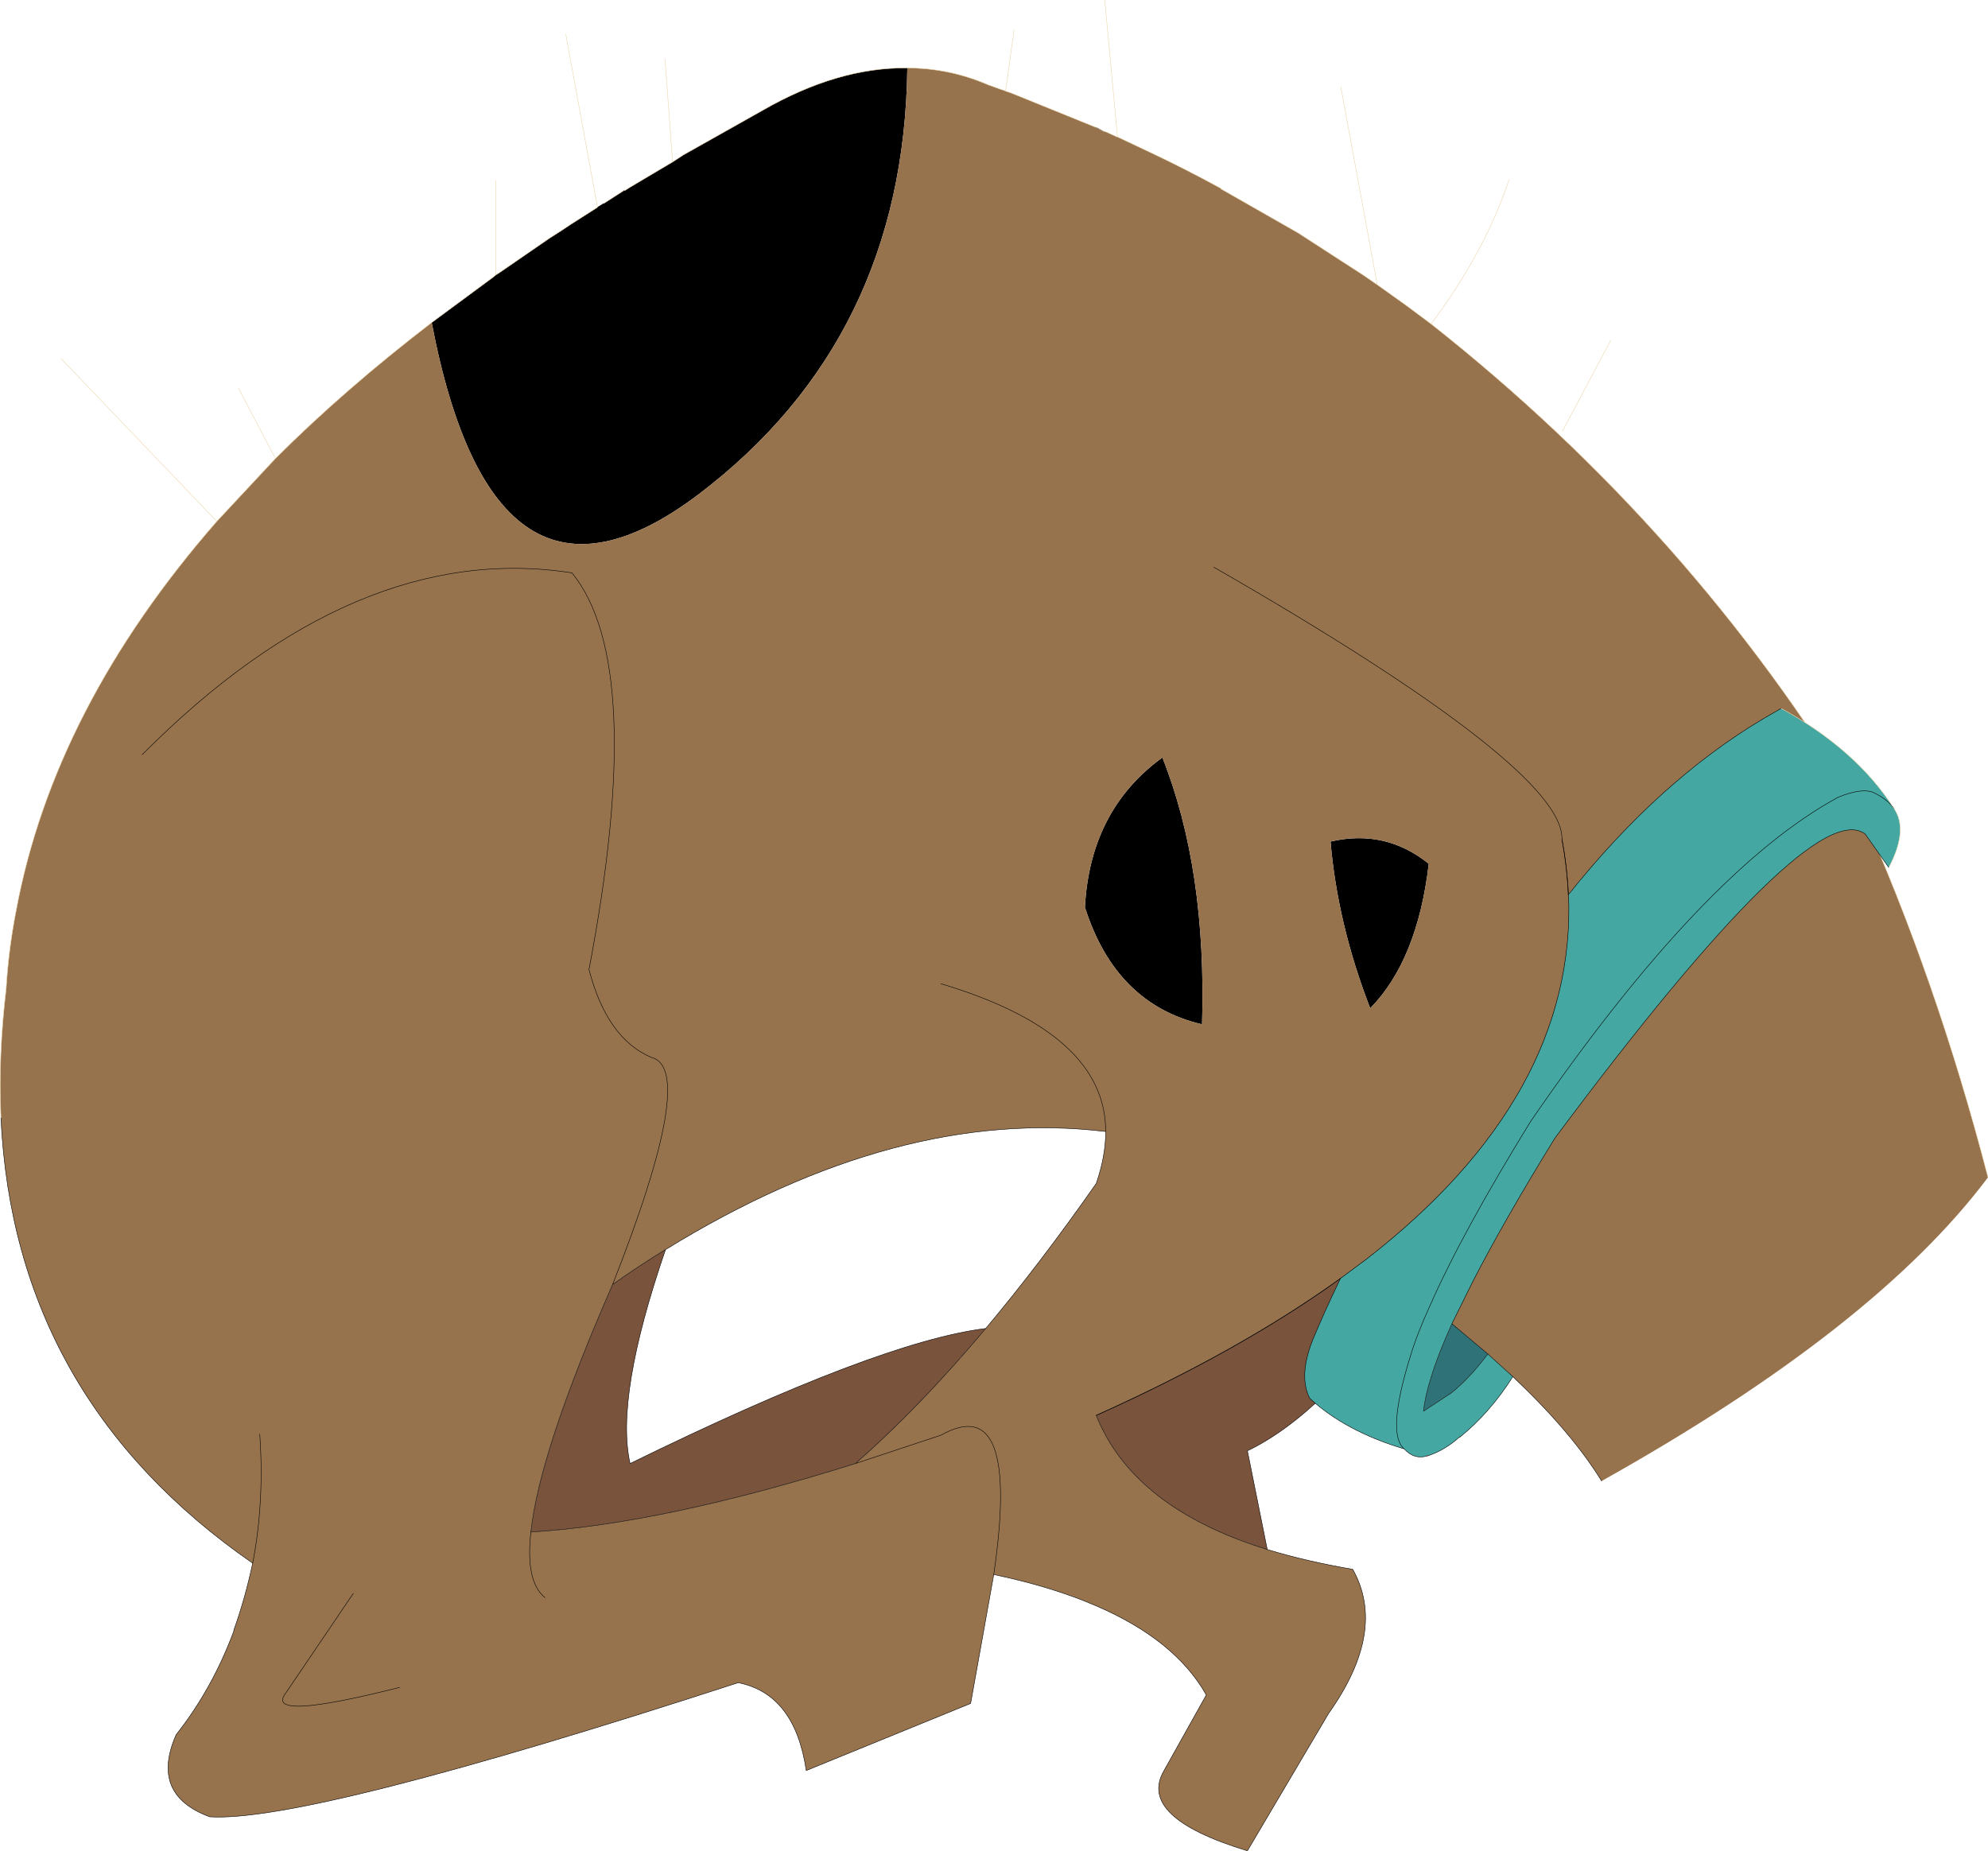
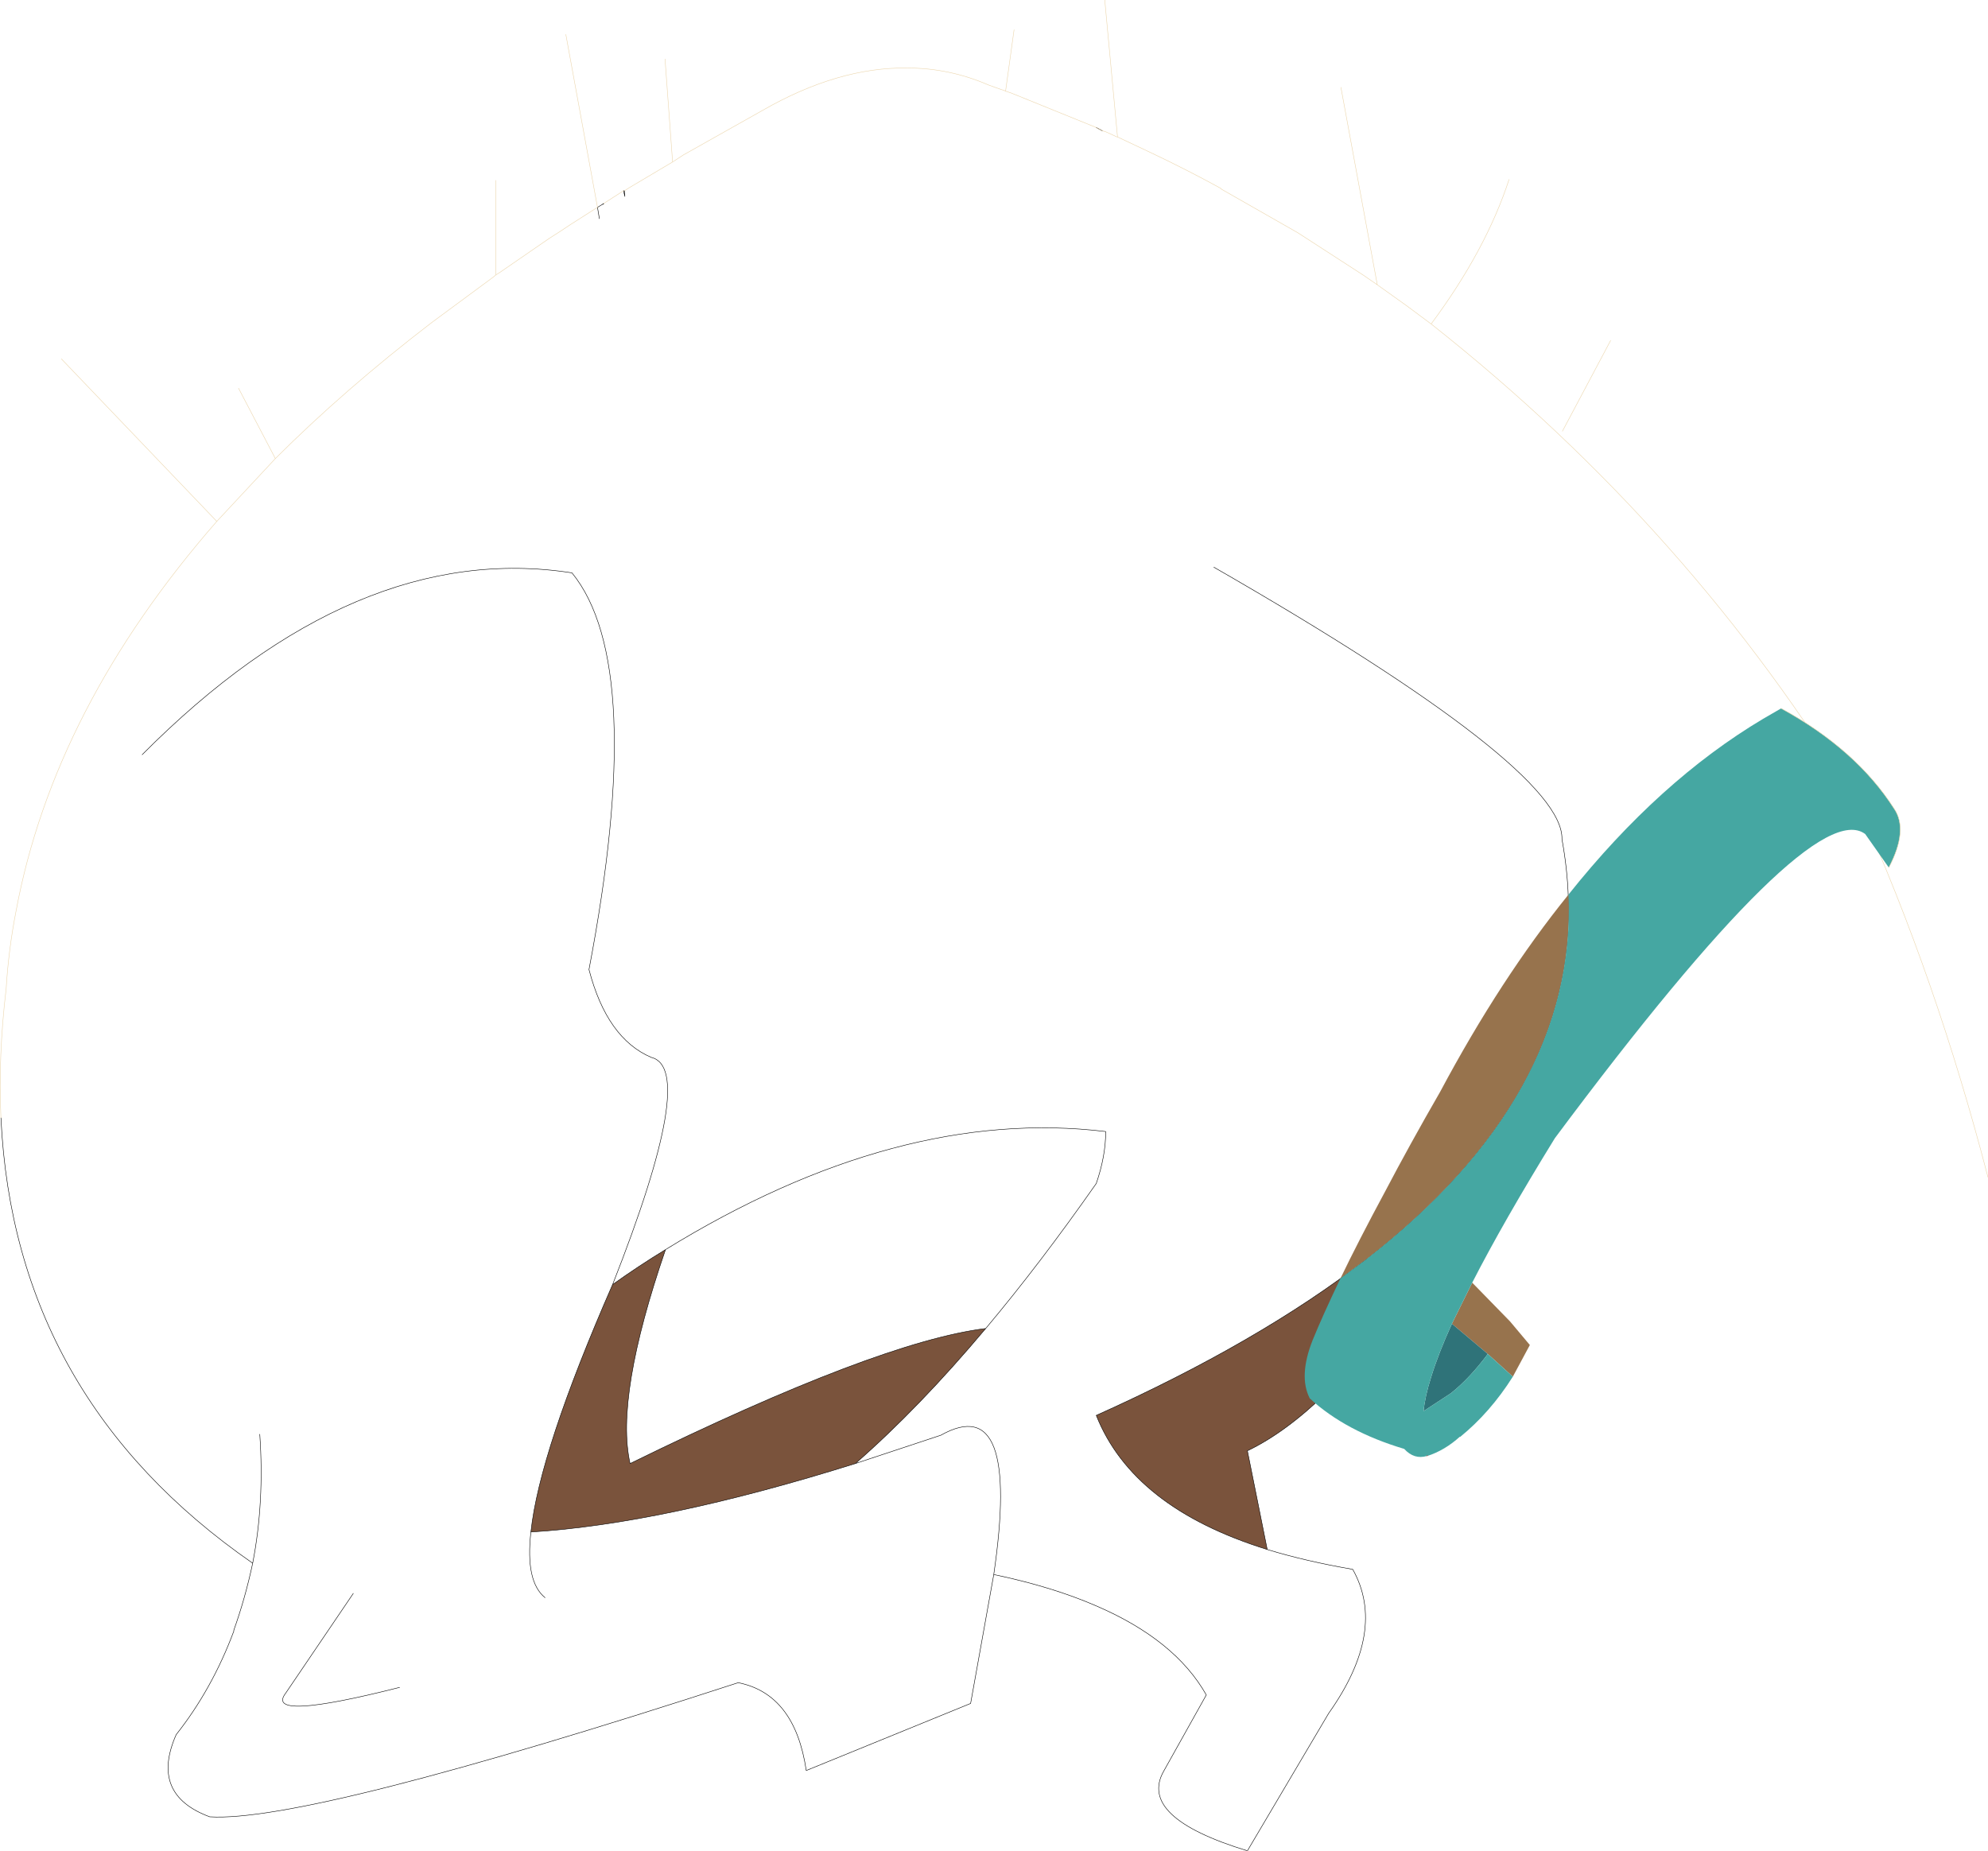
<svg xmlns="http://www.w3.org/2000/svg" height="195.95px" width="210.45px">
  <g transform="matrix(1.0, 0.0, 0.0, 1.0, 107.95, 100.1)">
-     <path d="M-11.9 -92.9 Q-12.25 -64.3 -33.95 -47.8 -55.65 -31.35 -62.25 -65.95 L-55.75 -70.75 -55.45 -71.0 -55.05 -71.25 -49.75 -74.9 -48.65 -75.6 -47.6 -76.3 -44.7 -78.15 -44.2 -78.45 -44.05 -78.5 -44.05 -78.55 -41.95 -79.9 -41.85 -79.9 -41.3 -80.25 -36.75 -82.95 -35.6 -83.7 -27.25 -88.4 Q-19.25 -93.0 -11.9 -92.9 M32.9 -11.0 Q38.7 -12.35 43.3 -8.65 42.1 1.55 37.1 6.65 33.65 -2.25 32.9 -11.0 M6.9 -4.05 Q7.45 -14.35 15.1 -19.9 19.8 -8.05 19.3 8.35 10.15 6.2 6.9 -4.05 M-41.95 -79.9 L-41.8 -79.3 -41.85 -79.9 -41.8 -79.3 -41.95 -79.9 M-44.5 -76.95 L-44.7 -78.15 -44.5 -76.95" fill="#000000" fill-rule="evenodd" stroke="none" />
-     <path d="M37.85 -69.95 L41.0 -67.7 43.55 -65.8 Q71.15 -44.0 88.85 -14.7 97.05 3.55 102.5 24.55 90.55 40.5 61.6 56.7 56.1 47.7 41.35 36.65 L36.65 33.25 Q25.35 42.0 8.1 49.75 12.0 59.55 26.2 63.95 30.3 65.2 35.25 66.05 38.9 72.55 32.7 81.3 L24.1 95.85 Q12.45 92.3 15.25 87.4 L19.75 79.35 Q16.45 73.5 8.05 69.9 3.45 67.9 -2.75 66.6 L-5.2 80.25 -22.6 87.35 Q-23.8 79.25 -29.8 78.05 -75.45 92.9 -85.75 92.25 -92.1 89.9 -89.3 83.55 -85.5 78.75 -83.2 72.6 L-83.2 72.5 Q-82.0 69.15 -81.2 65.4 -106.45 47.9 -107.85 18.25 -108.15 11.7 -107.3 4.6 -107.05 0.45 -106.25 -3.65 -102.25 -25.15 -85.0 -44.9 L-78.8 -51.55 Q-71.5 -58.85 -62.25 -65.95 -55.65 -31.35 -33.95 -47.8 -12.25 -64.3 -11.9 -92.9 -7.45 -92.9 -3.3 -91.1 L-1.9 -90.6 -1.7 -90.55 -1.5 -90.45 -0.9 -90.25 8.1 -86.6 8.75 -86.25 9.1 -86.15 10.3 -85.6 10.35 -85.6 13.85 -83.95 Q17.65 -82.15 21.3 -80.15 L21.3 -80.1 29.45 -75.45 36.4 -70.95 37.85 -69.95 M-80.45 51.75 Q-79.95 58.95 -81.2 65.4 -79.95 58.95 -80.45 51.75 M6.9 -4.05 Q10.15 6.2 19.3 8.35 19.8 -8.05 15.1 -19.9 7.45 -14.35 6.9 -4.05 M32.9 -11.0 Q33.65 -2.25 37.1 6.65 42.1 1.55 43.3 -8.65 38.7 -12.35 32.9 -11.0 M20.55 -40.05 Q57.6 -18.75 57.4 -11.25 61.95 13.65 36.65 33.25 61.95 13.65 57.4 -11.25 57.6 -18.75 20.55 -40.05 M-3.6 40.55 Q2.15 33.7 8.1 25.2 9.1 22.3 9.1 19.7 -12.9 17.05 -37.5 32.2 -40.3 33.9 -43.1 35.9 -34.1 13.05 -39.0 11.85 -43.7 9.85 -45.6 2.55 -39.45 -29.7 -47.4 -39.45 -70.25 -43.0 -92.9 -20.2 -70.25 -43.0 -47.4 -39.45 -39.45 -29.7 -45.6 2.55 -43.7 9.85 -39.0 11.85 -34.1 13.05 -43.1 35.9 -50.85 53.6 -51.75 62.1 -37.8 61.25 -17.4 54.85 -10.65 48.95 -3.6 40.55 M-2.75 66.6 Q0.1 47.1 -8.35 51.85 L-17.4 54.85 -8.35 51.85 Q0.1 47.1 -2.75 66.6 M-65.65 78.55 Q-80.05 82.2 -77.7 79.15 L-70.55 68.6 -77.7 79.15 Q-80.05 82.2 -65.65 78.55 M-50.25 69.05 Q-52.35 67.35 -51.75 62.1 -52.35 67.35 -50.25 69.05 M-8.35 4.05 Q9.1 9.25 9.1 19.7 9.1 9.25 -8.35 4.05" fill="#97734d" fill-rule="evenodd" stroke="none" />
    <path d="M41.35 36.65 Q32.25 49.6 24.1 53.5 L26.2 63.95 Q12.0 59.55 8.1 49.75 25.35 42.0 36.65 33.25 L41.35 36.65 M-37.5 32.2 Q-42.85 47.75 -41.25 54.85 -14.95 41.95 -3.6 40.55 -10.65 48.95 -17.4 54.85 -37.8 61.25 -51.75 62.1 -50.85 53.6 -43.1 35.9 -40.3 33.9 -37.5 32.2" fill="#7a533c" fill-rule="evenodd" stroke="none" />
-     <path d="M8.1 -86.6 L8.75 -86.25 M-107.85 18.25 Q-106.45 47.9 -81.2 65.4 -79.95 58.95 -80.45 51.75 M36.65 33.25 Q61.95 13.65 57.4 -11.25 57.6 -18.75 20.55 -40.05 M41.35 36.65 Q32.25 49.6 24.1 53.5 L26.2 63.95 Q30.3 65.2 35.25 66.05 38.9 72.55 32.7 81.3 L24.1 95.85 Q12.45 92.3 15.25 87.4 L19.75 79.35 Q16.45 73.5 8.05 69.9 3.45 67.9 -2.75 66.6 L-5.2 80.25 -22.6 87.35 Q-23.8 79.25 -29.8 78.05 -75.45 92.9 -85.75 92.25 -92.1 89.9 -89.3 83.55 -85.5 78.75 -83.2 72.6 L-83.2 72.5 Q-82.0 69.15 -81.2 65.4 M-3.6 40.55 Q2.15 33.7 8.1 25.2 9.1 22.3 9.1 19.7 -12.9 17.05 -37.5 32.2 -42.85 47.75 -41.25 54.85 -14.95 41.95 -3.6 40.55 -10.65 48.95 -17.4 54.85 L-8.35 51.85 Q0.1 47.1 -2.75 66.6 M41.35 36.65 L36.65 33.25 Q25.35 42.0 8.1 49.75 12.0 59.55 26.2 63.95 M-41.95 -79.9 L-41.85 -79.9 -41.8 -79.3 -41.95 -79.9 M-44.05 -78.55 L-44.05 -78.5 -44.2 -78.45 -44.7 -78.15 -44.5 -76.95 M-44.2 -78.45 L-44.05 -78.55 M-92.9 -20.2 Q-70.25 -43.0 -47.4 -39.45 -39.45 -29.7 -45.6 2.55 -43.7 9.85 -39.0 11.85 -34.1 13.05 -43.1 35.9 -40.3 33.9 -37.5 32.2 M-51.75 62.1 Q-52.35 67.35 -50.25 69.05 M-70.55 68.6 L-77.7 79.15 Q-80.05 82.2 -65.65 78.55 M-43.1 35.9 Q-50.85 53.6 -51.75 62.1 -37.8 61.25 -17.4 54.85 M9.1 19.7 Q9.1 9.25 -8.35 4.05" fill="none" stroke="#000000" stroke-linecap="round" stroke-linejoin="round" stroke-width="0.05" />
+     <path d="M8.1 -86.6 L8.75 -86.25 M-107.85 18.25 Q-106.45 47.9 -81.2 65.4 -79.95 58.95 -80.45 51.75 M36.65 33.25 Q61.95 13.65 57.4 -11.25 57.6 -18.75 20.55 -40.05 M41.35 36.65 Q32.25 49.6 24.1 53.5 L26.2 63.95 Q30.3 65.2 35.25 66.05 38.9 72.55 32.7 81.3 L24.1 95.85 Q12.45 92.3 15.25 87.4 L19.75 79.35 Q16.45 73.5 8.05 69.9 3.45 67.9 -2.75 66.6 L-5.2 80.25 -22.6 87.35 Q-23.8 79.25 -29.8 78.05 -75.45 92.9 -85.75 92.25 -92.1 89.9 -89.3 83.55 -85.5 78.75 -83.2 72.6 L-83.2 72.5 Q-82.0 69.15 -81.2 65.4 M-3.6 40.55 Q2.15 33.7 8.1 25.2 9.1 22.3 9.1 19.7 -12.9 17.05 -37.5 32.2 -42.85 47.75 -41.25 54.85 -14.95 41.95 -3.6 40.55 -10.65 48.95 -17.4 54.85 L-8.35 51.85 Q0.1 47.1 -2.75 66.6 M41.35 36.65 L36.65 33.25 Q25.35 42.0 8.1 49.75 12.0 59.55 26.2 63.95 M-41.95 -79.9 L-41.85 -79.9 -41.8 -79.3 -41.95 -79.9 M-44.05 -78.55 L-44.05 -78.5 -44.2 -78.45 -44.7 -78.15 -44.5 -76.95 M-44.2 -78.45 L-44.05 -78.55 M-92.9 -20.2 Q-70.25 -43.0 -47.4 -39.45 -39.45 -29.7 -45.6 2.55 -43.7 9.85 -39.0 11.85 -34.1 13.05 -43.1 35.9 -40.3 33.9 -37.5 32.2 M-51.75 62.1 Q-52.35 67.35 -50.25 69.05 M-70.55 68.6 L-77.7 79.15 Q-80.05 82.2 -65.65 78.55 M-43.1 35.9 Q-50.85 53.6 -51.75 62.1 -37.8 61.25 -17.4 54.85 M9.1 19.7 " fill="none" stroke="#000000" stroke-linecap="round" stroke-linejoin="round" stroke-width="0.05" />
    <path d="M37.85 -69.95 L41.0 -67.7 43.55 -65.8 Q49.35 -73.6 51.8 -81.1 M57.45 -54.45 L62.55 -64.05 M10.35 -85.6 L13.85 -83.95 Q17.65 -82.15 21.3 -80.15 L21.3 -80.1 29.45 -75.45 36.4 -70.95 37.85 -69.95 34.0 -90.85 M8.75 -86.25 L8.1 -86.6 -0.9 -90.25 -1.5 -90.45 -1.7 -90.55 -1.9 -90.6 -3.3 -91.1 Q-7.45 -92.9 -11.9 -92.9 -19.25 -93.0 -27.25 -88.4 L-35.6 -83.7 -36.75 -82.95 -37.55 -93.85 M-62.25 -65.95 Q-71.5 -58.85 -78.8 -51.55 L-85.0 -44.9 Q-102.25 -25.15 -106.25 -3.65 -107.05 0.45 -107.3 4.6 -108.15 11.7 -107.85 18.25 M8.75 -86.25 L9.1 -86.15 10.3 -85.6 10.35 -85.6 9.0 -100.1 M43.55 -65.8 Q71.15 -44.0 88.85 -14.7 97.05 3.55 102.5 24.55 M-85.0 -44.9 L-101.45 -62.1 M-1.5 -90.45 L-0.6 -96.95 M-41.85 -79.9 L-41.3 -80.25 -36.75 -82.95 M-55.45 -71.0 L-55.05 -71.25 -49.75 -74.9 -48.65 -75.6 -47.6 -76.3 -44.7 -78.15 -48.05 -96.45 M-41.95 -79.9 L-44.05 -78.55 M-62.25 -65.95 L-55.75 -70.75 -55.45 -71.0 -55.45 -81.0 M-78.8 -51.55 L-82.7 -59.0" fill="none" stroke="#ebd5ab" stroke-linecap="round" stroke-linejoin="round" stroke-width="0.05" />
    <path d="M46.6 52.05 L46.6 52.0 46.6 52.05" fill="#1dbbb0" fill-rule="evenodd" stroke="none" />
    <path d="M47.9 35.7 L51.9 39.8 54.0 42.3 52.2 45.65 49.55 43.25 45.75 40.05 47.9 35.7 M58.1 -5.4 Q58.95 15.95 36.65 33.25 L33.95 35.25 Q35.85 31.3 38.65 26.1 41.3 21.05 44.5 15.5 50.9 3.5 58.1 -5.4" fill="#97734d" fill-rule="evenodd" stroke="none" />
    <path d="M45.75 40.05 L49.55 43.25 Q47.6 45.85 45.65 47.4 L42.75 49.3 Q42.9 47.75 43.55 45.7 44.3 43.25 45.75 40.05" fill="#2f7379" fill-rule="evenodd" stroke="none" />
    <path d="M58.1 -5.4 Q67.7 -17.45 78.7 -24.0 L80.6 -25.1 Q88.55 -20.75 92.55 -14.5 94.1 -12.25 92.0 -8.25 L89.5 -11.8 Q83.8 -16.05 56.65 20.4 51.2 29.25 47.9 35.7 L45.75 40.05 Q44.3 43.25 43.55 45.7 42.9 47.75 42.75 49.3 L45.65 47.4 Q47.6 45.85 49.55 43.25 L52.2 45.65 Q49.8 49.45 46.6 52.05 L46.6 52.0 Q45.0 53.45 43.15 54.05 L43.15 54.0 43.1 54.05 Q41.75 54.45 40.7 53.3 34.5 51.45 30.7 47.95 29.5 45.6 31.0 41.8 32.1 39.1 33.95 35.25 L36.65 33.25 Q58.95 15.95 58.1 -5.4 M92.55 -14.5 Q91.8 -15.55 90.25 -16.25 89.0 -16.65 86.65 -15.7 72.35 -7.95 54.1 18.6 46.8 30.45 43.4 38.2 42.05 41.15 41.35 43.5 38.8 51.7 40.7 53.3 38.8 51.7 41.35 43.5 42.05 41.15 43.4 38.2 46.8 30.45 54.1 18.6 72.35 -7.95 86.65 -15.7 89.0 -16.65 90.25 -16.25 91.8 -15.55 92.55 -14.5" fill="#45a7a2" fill-rule="evenodd" stroke="none" />
-     <path d="M58.1 -5.4 Q67.7 -17.45 78.7 -24.0 L80.6 -25.1 M92.0 -8.25 L89.5 -11.8 Q83.8 -16.05 56.65 20.4 51.2 29.25 47.9 35.7 L45.75 40.05 Q44.3 43.25 43.55 45.7 42.9 47.75 42.75 49.3 L45.65 47.4 Q47.6 45.85 49.55 43.25 L52.2 45.65 Q49.8 49.45 46.6 52.05 L46.6 52.0 Q45.0 53.45 43.15 54.05 L43.15 54.0 M52.2 45.65 Q58.4 51.5 61.6 56.7 M57.4 -11.25 Q57.95 -8.3 58.1 -5.4 58.95 15.95 36.65 33.25 L33.95 35.25 Q32.1 39.1 31.0 41.8 29.5 45.6 30.7 47.95 34.5 51.45 40.7 53.3 38.8 51.7 41.35 43.5 42.05 41.15 43.4 38.2 46.8 30.45 54.1 18.6 72.35 -7.95 86.65 -15.7 89.0 -16.65 90.25 -16.25 91.8 -15.55 92.55 -14.5 M49.55 43.25 L45.75 40.05 M43.1 54.05 Q41.75 54.45 40.7 53.3 M33.95 35.25 Q23.35 42.9 8.1 49.75" fill="none" stroke="#000000" stroke-linecap="round" stroke-linejoin="round" stroke-width="0.05" />
    <path d="M43.15 54.0 L43.1 54.05" fill="none" stroke="#ff0000" stroke-linecap="round" stroke-linejoin="round" stroke-width="0.05" />
    <path d="M80.6 -25.1 Q88.55 -20.75 92.55 -14.5 94.1 -12.25 92.0 -8.25" fill="none" stroke="#ebd5ab" stroke-linecap="round" stroke-linejoin="round" stroke-width="0.05" />
  </g>
</svg>